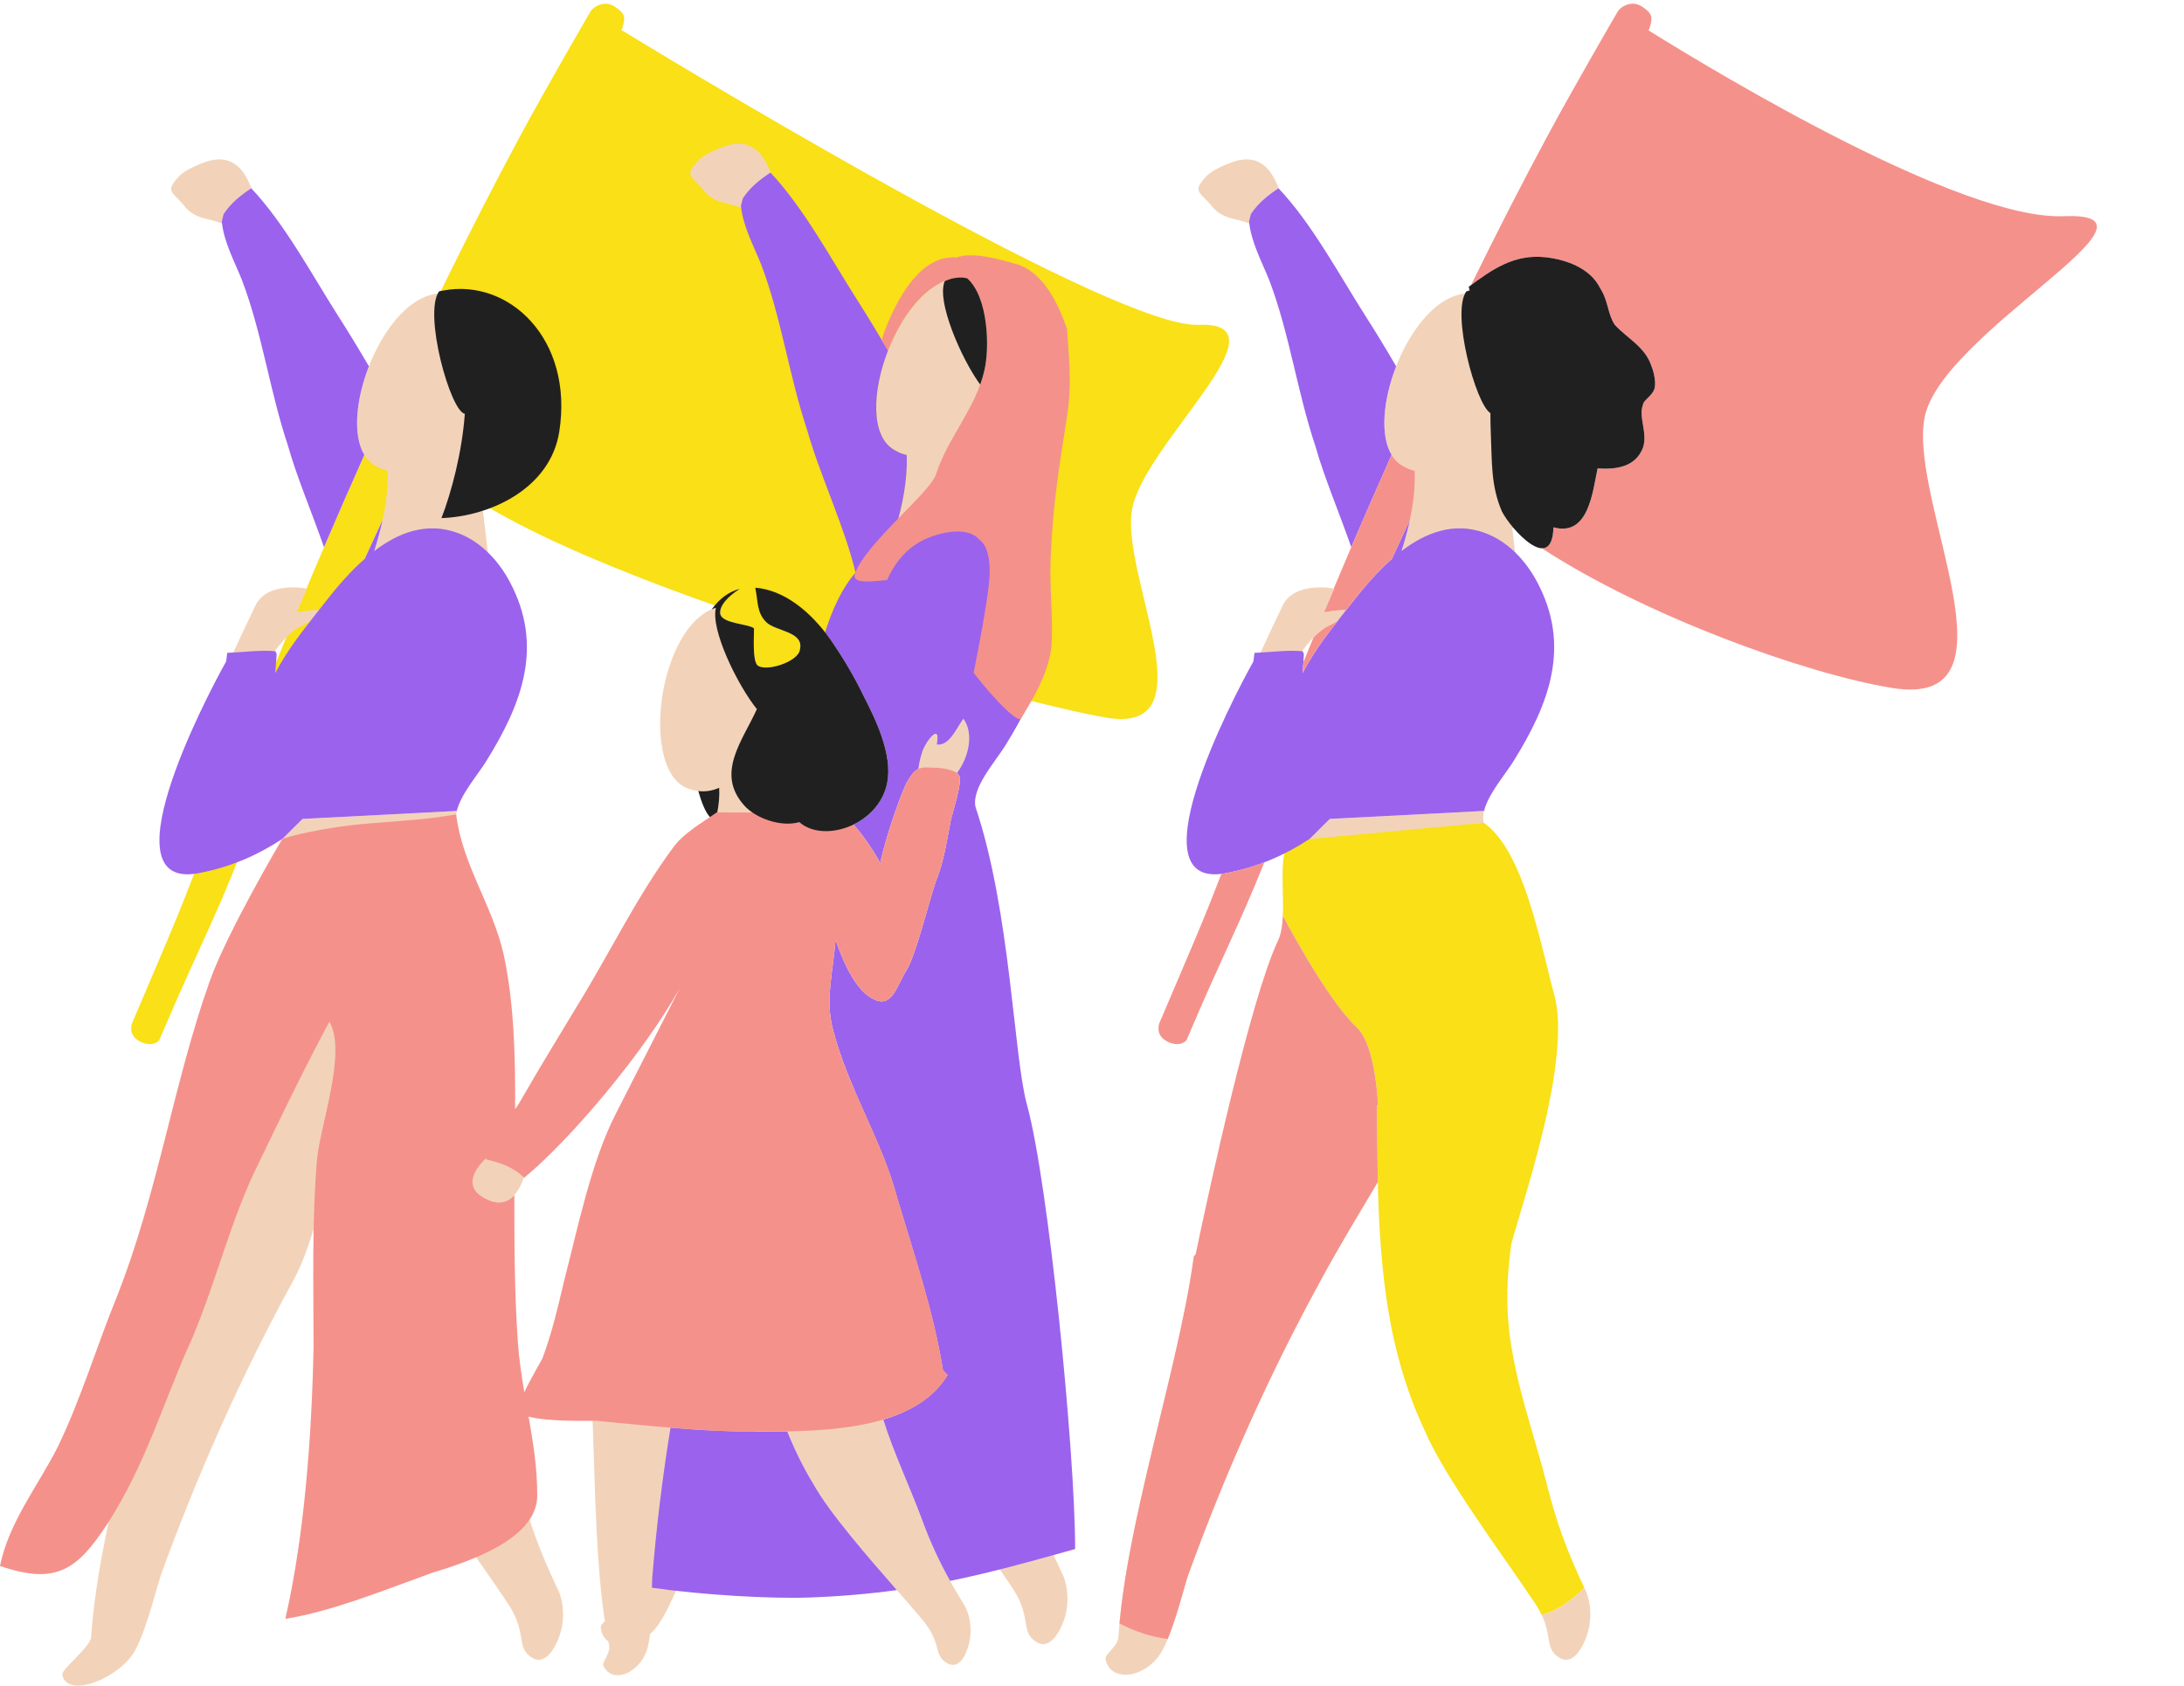
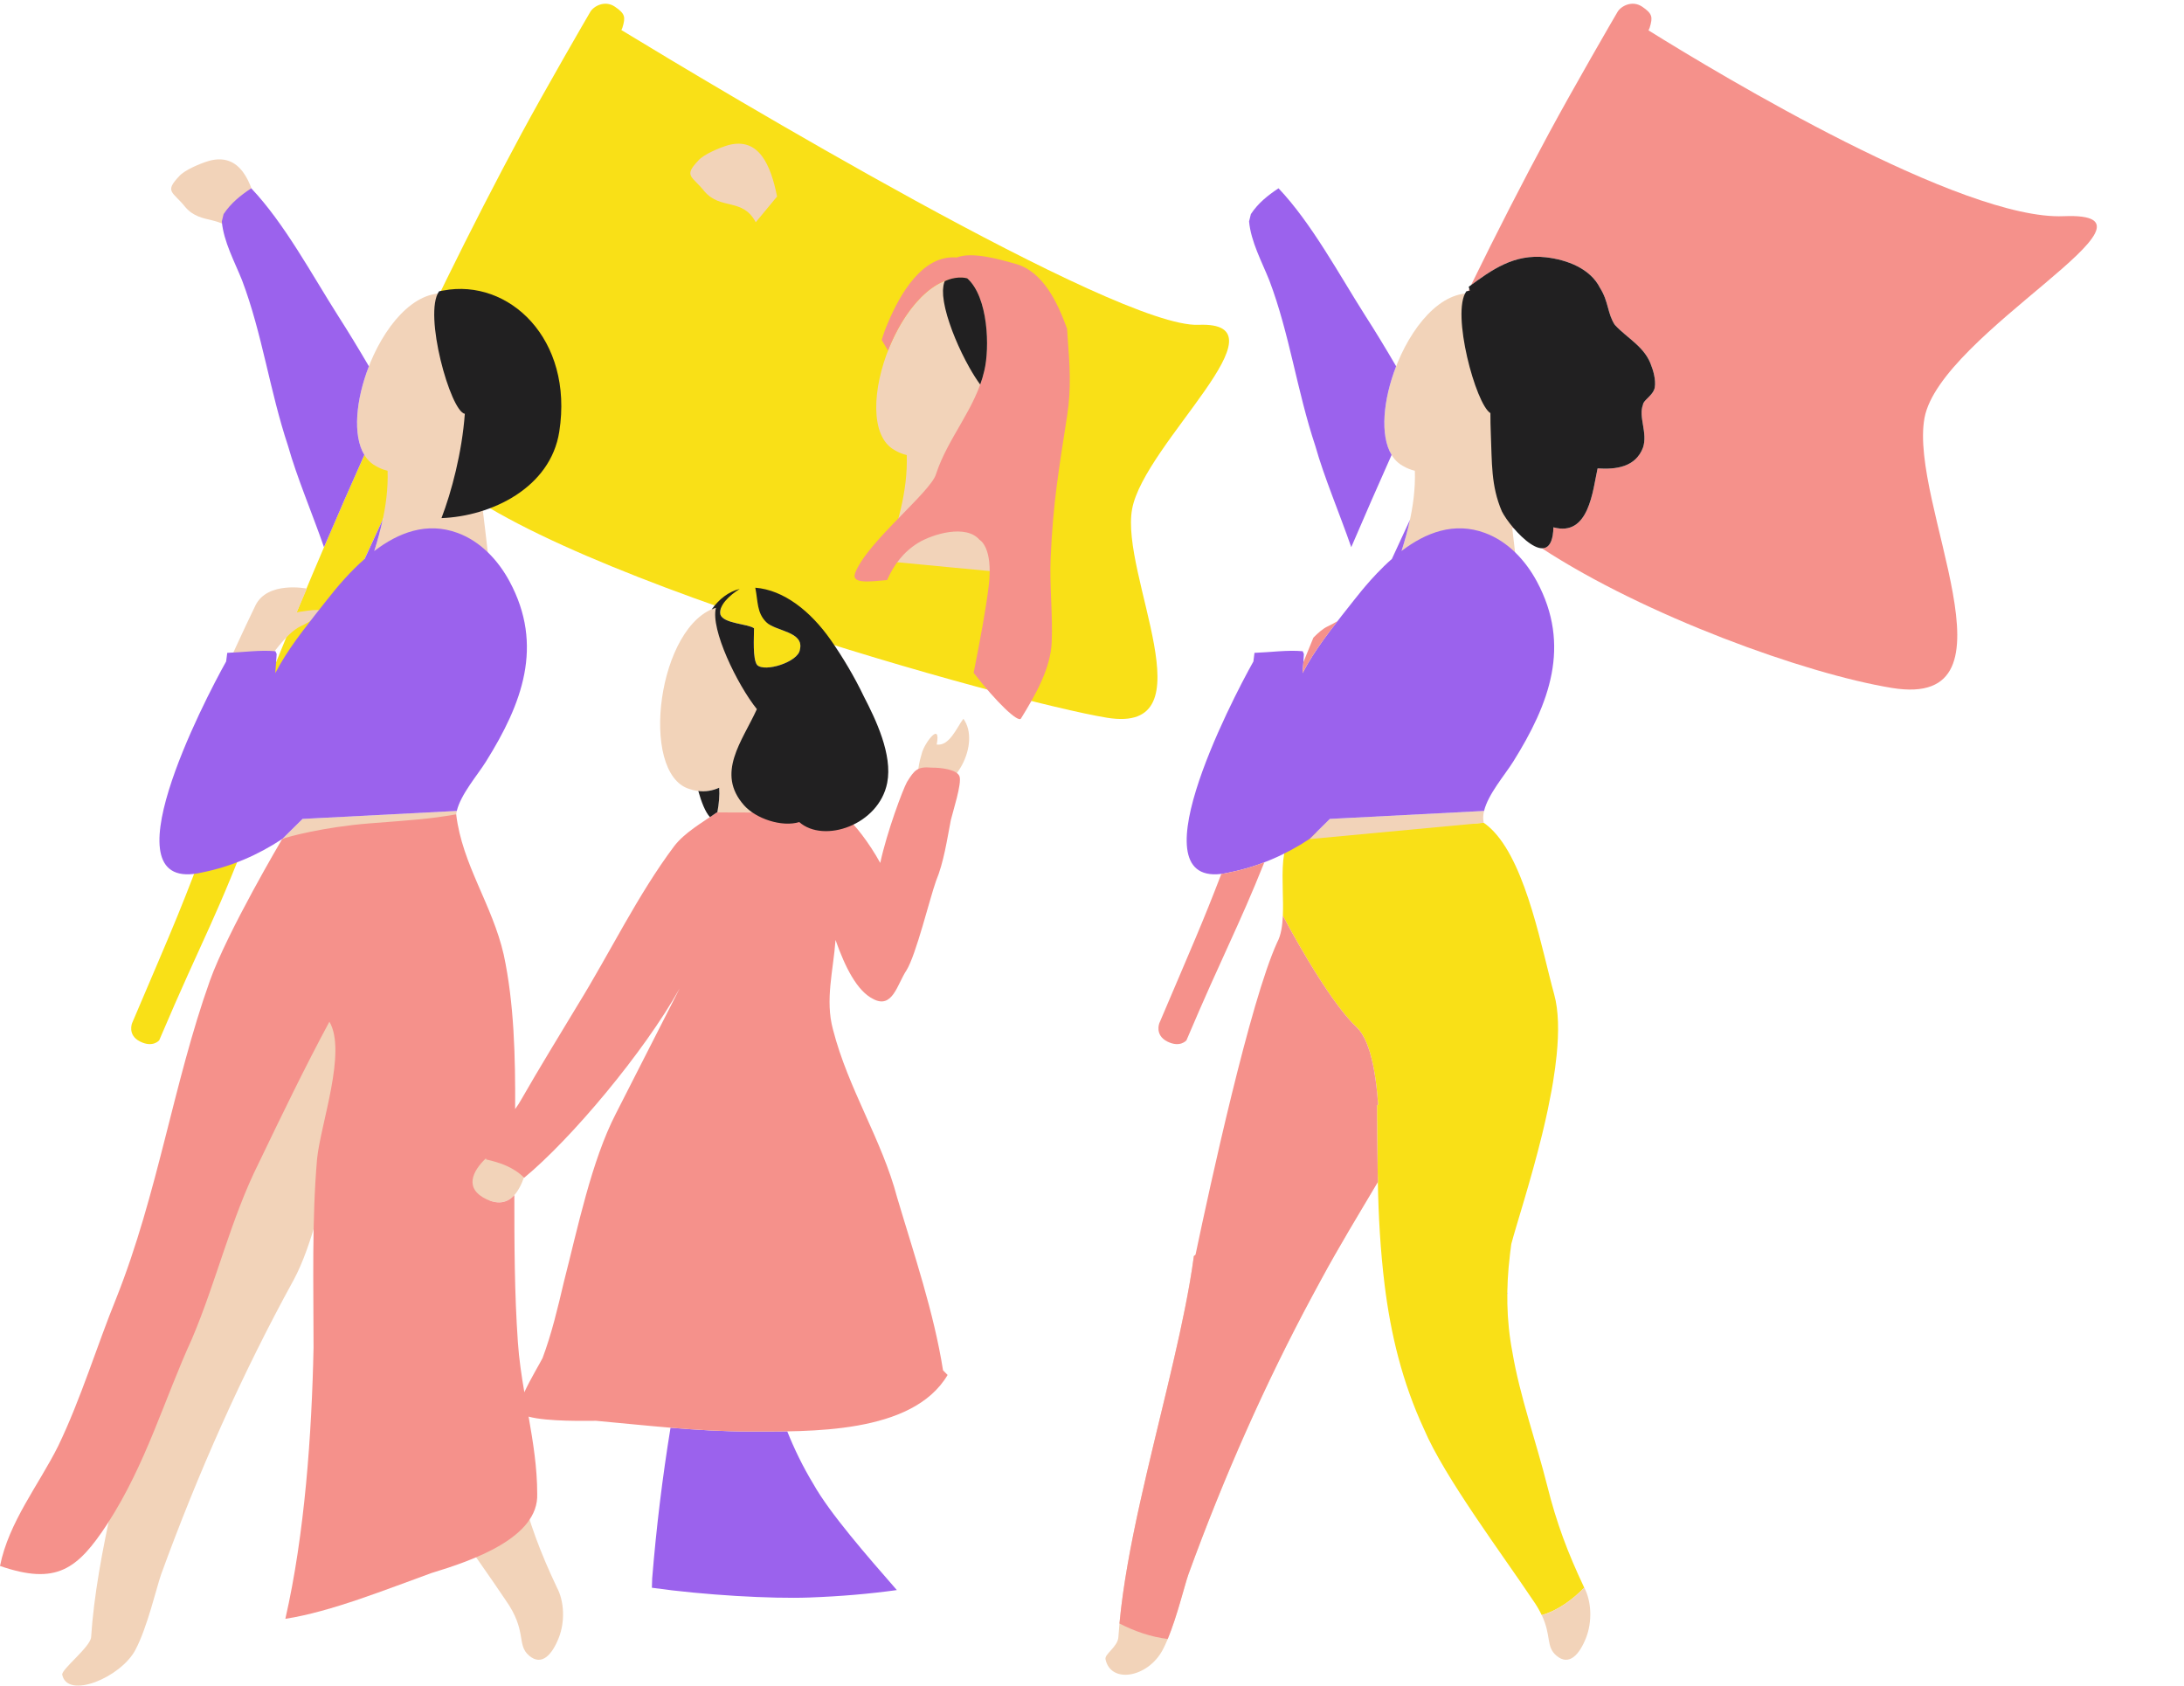
<svg xmlns="http://www.w3.org/2000/svg" fill="#000000" height="361.8" preserveAspectRatio="xMidYMid meet" version="1" viewBox="0.0 -0.8 468.7 361.8" width="468.7" zoomAndPan="magnify">
  <defs>
    <clipPath id="a">
      <path d="M 13 203 L 82 203 L 82 360.949 L 13 360.949 Z M 13 203" />
    </clipPath>
  </defs>
  <g>
    <g id="change1_1">
      <path d="M 257.191 68.91 C 239.711 69.633 154.203 18.332 133.355 5.652 C 133.48 5.387 133.555 5.215 133.574 5.148 C 134.281 2.844 134.152 2.133 131.969 0.645 C 129.785 -0.844 127.391 0.559 126.703 1.711 C 126.016 2.863 117.086 18.273 111.914 27.867 C 90.43 67.742 67.898 117.441 47.004 172.578 C 38.352 195.777 37.992 196.078 28.352 218.77 C 28.352 218.77 27.293 221.344 30.062 222.727 C 32.828 224.109 34.168 222.457 34.168 222.457 C 43.809 199.766 46.457 196.473 55.109 173.277 C 63.438 151.297 76.703 122.008 89.969 94.031 C 92.648 104.832 122.383 118.266 154.766 129.633 C 154.578 130.125 154.5 130.613 154.605 131.086 C 155.262 133.055 160.512 133.055 161.824 134.039 C 161.824 136.008 161.496 140.602 162.48 141.914 C 164.121 143.555 171.336 141.258 171.664 138.633 C 172.582 134.965 167.234 134.711 164.91 133.102 C 196.105 143.504 227.41 151.578 237.555 153.234 C 259.914 156.887 240.34 122.543 242.961 108.434 C 245.578 94.32 277.137 68.086 257.191 68.91" fill="#f9e017" />
    </g>
    <g id="change1_2">
      <path d="M 339.969 339.891 C 336.422 332.391 334.051 326.059 332.07 318.16 C 329.699 308.68 326.141 298.797 324.559 289.32 C 323.25 282.508 323.191 275.52 324.031 268.59 C 324.031 268.59 324.031 268.586 324.031 268.586 C 324.031 268.586 324.031 268.586 324.035 268.586 C 324.078 268.574 324.105 268.566 324.121 268.562 C 324.133 268.559 324.133 268.559 324.137 268.559 C 324.137 268.559 324.137 268.559 324.129 268.559 C 324.117 268.562 324.086 268.57 324.043 268.582 C 324.035 268.582 324.035 268.582 324.031 268.586 C 324.07 268.246 324.102 267.918 324.148 267.59 C 324.211 267.109 324.27 266.641 324.34 266.16 C 325.453 261.941 328.488 252.727 330.934 242.723 C 330.996 242.461 331.059 242.199 331.121 241.938 C 331.203 241.598 331.285 241.258 331.363 240.918 C 331.457 240.523 331.547 240.133 331.637 239.738 C 331.684 239.527 331.73 239.32 331.777 239.109 C 331.895 238.59 332.008 238.07 332.121 237.551 C 332.152 237.406 332.184 237.262 332.211 237.113 C 332.465 235.918 332.699 234.723 332.918 233.531 C 332.934 233.461 332.945 233.387 332.961 233.316 C 333.07 232.707 333.176 232.098 333.277 231.492 C 333.285 231.441 333.293 231.391 333.301 231.34 C 333.617 229.406 333.879 227.504 334.062 225.656 C 334.062 225.656 334.062 225.652 334.062 225.652 C 334.562 220.66 334.508 216.105 333.535 212.594 C 330.941 203.254 327.73 185.293 320.605 177.691 C 319.91 176.953 319.18 176.305 318.41 175.777 L 318.375 175.781 L 278.102 178.047 C 276.707 178.863 275.98 180.422 275.609 182.375 C 275.605 182.375 275.602 182.379 275.602 182.379 C 275.59 182.434 275.586 182.492 275.574 182.547 C 275.508 182.93 275.449 183.328 275.406 183.742 C 275.402 183.793 275.395 183.844 275.387 183.895 C 275.289 184.891 275.254 185.953 275.246 187.055 C 275.246 187.09 275.246 187.121 275.246 187.156 C 275.242 189.051 275.32 191.043 275.34 192.973 C 275.34 193.078 275.344 193.184 275.344 193.285 C 275.344 193.652 275.344 194.012 275.34 194.371 C 275.34 194.5 275.336 194.629 275.332 194.758 C 275.324 195.078 275.316 195.402 275.305 195.719 C 275.305 195.719 284.664 213.621 291.129 219.652 C 291.324 219.84 291.516 220.043 291.699 220.27 C 291.723 220.297 291.746 220.332 291.77 220.363 C 291.922 220.555 292.07 220.758 292.215 220.977 C 292.258 221.043 292.301 221.117 292.344 221.188 C 292.461 221.379 292.578 221.574 292.691 221.781 C 292.738 221.871 292.781 221.965 292.828 222.055 C 292.93 222.258 293.031 222.469 293.129 222.684 C 293.172 222.785 293.215 222.891 293.258 222.996 C 293.352 223.215 293.441 223.441 293.527 223.672 C 293.566 223.781 293.609 223.895 293.648 224.008 C 293.734 224.246 293.812 224.492 293.895 224.742 C 293.93 224.855 293.965 224.969 294 225.086 C 294.078 225.348 294.152 225.621 294.227 225.895 C 294.254 226.008 294.285 226.117 294.316 226.23 C 294.391 226.523 294.461 226.824 294.527 227.129 C 294.551 227.23 294.574 227.328 294.598 227.43 C 294.676 227.785 294.746 228.145 294.816 228.512 C 294.828 228.566 294.84 228.621 294.848 228.676 C 294.93 229.102 295.004 229.539 295.074 229.98 C 295.082 230.031 295.086 230.082 295.094 230.129 C 295.152 230.508 295.211 230.891 295.262 231.273 C 295.289 231.473 295.312 231.676 295.336 231.879 C 295.367 232.113 295.395 232.344 295.422 232.582 C 295.453 232.836 295.48 233.094 295.504 233.348 C 295.523 233.527 295.543 233.711 295.559 233.891 C 295.59 234.184 295.613 234.48 295.641 234.777 C 295.652 234.91 295.664 235.047 295.676 235.184 C 295.703 235.523 295.727 235.863 295.75 236.203 C 295.754 236.242 295.758 236.281 295.758 236.32 L 295.52 236.371 L 295.52 239.512 C 295.52 243.934 295.621 248.332 295.691 252.703 C 295.82 260.203 296.25 267.633 297.148 274.953 C 298.449 285.492 300.922 295.82 305.602 305.91 C 309.949 316.191 322.621 333.082 328.941 342.57 C 329.801 343.773 330.398 344.844 330.859 345.82 C 334.32 344.863 337.539 342.441 339.93 340.004 C 339.961 339.992 339.969 339.961 340 339.941 C 339.988 339.918 339.98 339.91 339.969 339.891" fill="#f9e017" />
    </g>
    <g id="change2_2">
      <path d="M 50.773 50.27 L 55.352 44.738 C 54.016 38.109 51.531 31.969 44.934 33.699 C 42.996 34.254 39.547 35.727 38.465 37.004 C 35.18 40.445 37.117 40.297 39.77 43.645 C 43.273 47.719 47.961 44.949 50.773 50.27" fill="#f2d3b9" />
    </g>
    <g clip-path="url(#a)" id="change2_1">
      <path d="M 66.531 203.73 L 35.754 268.77 C 33.727 283.984 28.277 303.27 24.219 321.605 C 21.953 331.84 20.117 341.777 19.555 350.555 C 19.418 352.641 13.117 357.488 13.355 358.625 C 14.48 363.949 25.859 359.258 29.039 353.32 C 31.598 348.543 33.621 339.797 34.566 337.117 C 42.469 315.387 51.953 294.051 63.016 273.902 C 70.914 259.281 73.941 225.926 81.055 210.91 L 66.531 203.73" fill="#f2d3b9" />
    </g>
    <g id="change2_3">
      <path d="M 111.613 318.16 C 109.242 308.676 105.688 298.797 104.105 289.316 C 102.734 282.184 102.746 274.859 103.703 267.594 C 104.191 263.902 104.645 260.34 105.074 256.855 C 112.18 259.449 113.332 248.426 114.48 243.535 C 112.406 243.832 110.629 245.02 108.555 245.316 L 107.07 245.609 C 106.832 245.766 106.594 245.926 106.355 246.098 C 106.992 240.551 107.59 235.105 108.176 229.586 L 75.262 236.371 C 75.262 260.473 74.867 283.785 85.141 305.91 C 89.484 316.184 102.164 333.082 108.484 342.566 C 113.227 349.281 110.773 352.141 113.539 354.512 C 116.309 356.883 118.527 354.211 119.91 350.707 C 121.293 347.199 121.098 342.855 119.516 339.891 C 115.961 332.383 113.59 326.062 111.613 318.16" fill="#f2d3b9" />
    </g>
    <g id="change2_4">
      <path d="M 80.559 99.16 C 81.418 99.68 82.297 100.027 83.18 100.23 C 83.438 107.941 81.121 115.645 78.418 122.973 C 78.418 122.973 105.027 125.527 105.43 125.527 C 105.828 125.527 100.75 85.648 100.75 85.648 L 100.281 86.02 C 103.812 77.445 104.031 67.324 97.387 62.527 C 82.766 58.18 69.891 93.234 80.559 99.16" fill="#f2d3b9" />
    </g>
    <g id="change2_5">
      <path d="M 48.484 142.719 L 57.711 140.652 C 57.711 140.652 61.422 135.078 64.434 133.648 C 67.445 132.215 68.676 131.082 68.824 130.367 C 68.969 129.652 63.68 130.617 63.68 130.617 L 65.863 125.523 C 65.863 125.523 57.418 123.805 54.816 129.145 C 52.219 134.48 48.484 142.719 48.484 142.719" fill="#f2d3b9" />
    </g>
    <g id="change2_6">
      <path d="M 64.934 174.949 L 60.547 179.281 L 97.949 175.781 C 97.77 174.98 97.82 174.121 98.031 173.242 L 64.934 174.949" fill="#f2d3b9" />
    </g>
    <g id="change2_7">
-       <path d="M 271.234 50.27 L 275.809 44.738 C 274.473 38.109 271.988 31.969 265.391 33.699 C 263.453 34.254 260.008 35.727 258.922 37.004 C 255.637 40.445 257.574 40.297 260.227 43.645 C 263.73 47.719 268.418 44.949 271.234 50.27" fill="#f2d3b9" />
-     </g>
+       </g>
    <g id="change2_8">
      <path d="M 256.211 268.77 C 254.18 283.98 248.738 303.27 244.68 321.609 C 242.41 331.84 240.578 341.777 240.012 350.547 C 239.879 352.641 237.012 354.16 237.25 355.301 C 238.371 360.621 246.32 359.258 249.5 353.32 C 252.051 348.539 254.078 339.797 255.031 337.117 C 262.93 315.391 272.41 294.047 283.469 273.898 C 287.32 266.77 291.559 259.84 295.691 252.859 L 295.691 252.699 C 295.621 248.379 295.52 244.027 295.52 239.66 L 256.211 268.77" fill="#f2d3b9" />
    </g>
    <g id="change2_9">
      <path d="M 323.891 284.938 C 323.57 282.16 323.449 279.348 323.488 276.527 C 323.441 279.34 323.57 282.148 323.891 284.938" fill="#f2d3b9" />
    </g>
    <g id="change2_10">
      <path d="M 324.148 267.59 C 324.102 267.918 324.07 268.25 324.031 268.578 C 324.07 268.25 324.121 267.918 324.16 267.59 C 324.219 267.098 324.289 266.609 324.352 266.117 C 324.352 266.129 324.34 266.148 324.34 266.16 C 324.27 266.641 324.211 267.109 324.148 267.59" fill="#f2d3b9" />
    </g>
    <g id="change2_11">
      <path d="M 340 339.938 C 339.969 339.961 339.961 339.988 339.93 340 C 337.539 342.438 334.328 344.859 330.871 345.82 C 332.98 350.289 331.73 352.559 334 354.508 C 336.77 356.879 338.988 354.207 340.371 350.711 C 341.738 347.219 341.551 342.898 340 339.938" fill="#f2d3b9" />
    </g>
    <g id="change2_12">
      <path d="M 320.742 86.02 C 324.27 77.445 324.488 67.324 317.844 62.527 C 303.227 58.18 290.348 93.234 301.016 99.16 C 301.879 99.68 302.754 100.027 303.637 100.23 C 303.895 107.941 301.578 115.645 298.879 122.973 C 298.879 122.973 325.484 125.527 325.887 125.527 C 326.289 125.527 321.211 85.648 321.211 85.648 L 320.742 86.02" fill="#f2d3b9" />
    </g>
    <g id="change2_13">
-       <path d="M 268.941 142.719 L 278.168 140.652 C 278.168 140.652 281.879 135.078 284.891 133.648 C 287.902 132.215 289.133 131.082 289.281 130.367 C 289.426 129.652 284.137 130.617 284.137 130.617 L 286.32 125.523 C 286.32 125.523 277.875 123.805 275.273 129.145 C 272.676 134.48 268.941 142.719 268.941 142.719" fill="#f2d3b9" />
-     </g>
+       </g>
    <g id="change2_14">
      <path d="M 285.391 174.949 L 281.008 179.281 L 318.406 175.781 C 318.23 174.98 318.277 174.121 318.492 173.242 L 285.391 174.949" fill="#f2d3b9" />
    </g>
    <g id="change2_15">
      <path d="M 162.188 46.902 L 166.766 41.371 C 165.43 34.742 162.945 28.602 156.348 30.332 C 154.41 30.887 150.965 32.359 149.879 33.637 C 146.594 37.078 148.531 36.926 151.184 40.277 C 154.688 44.352 159.375 41.582 162.188 46.902" fill="#f2d3b9" />
    </g>
    <g id="change2_16">
-       <path d="M 219.867 314.793 C 217.496 305.309 213.941 295.43 212.359 285.949 C 210.988 278.816 210.996 271.492 211.957 264.227 C 213.766 250.562 215.113 238.598 216.43 226.219 L 183.516 233.004 C 183.516 238.34 183.496 243.637 183.578 248.891 L 170.652 256.477 L 159.789 259.984 C 159.887 260.883 159.984 261.781 160.086 262.68 L 156.996 264.488 C 154.215 275.895 149.191 289.449 144.305 303.156 C 145.629 295.352 147.184 287.602 149.008 279.957 C 152.18 266.242 156.82 252.82 159.258 238.965 L 125.594 281.883 C 127.352 294.766 127.23 311.734 128.031 327.621 C 128.375 334.469 128.895 341.109 129.809 347.141 C 129.273 347.633 128.875 348.07 128.922 348.504 C 129.059 349.859 129.664 350.844 130.559 351.473 C 130.613 351.75 130.66 352.035 130.719 352.309 C 131.074 354.043 129.074 355.93 129.523 356.805 C 131.637 360.898 137.82 358 139.082 352.438 C 139.262 351.664 139.395 350.785 139.5 349.863 C 140.164 349.289 140.781 348.621 141.309 347.844 C 144.359 343.367 147.309 334.891 148.531 332.324 C 154.043 321.074 160.02 310 166.414 299.207 C 168.355 305.531 170.926 311.691 174.512 317.625 C 179.117 325.875 191.348 338.934 197.543 346.336 C 202.152 351.555 200.352 354.184 202.898 355.926 C 205.445 357.668 207.07 355.219 207.91 352.137 C 208.754 349.059 208.188 345.418 206.582 343.066 C 202.898 337.074 200.32 331.973 197.93 325.5 C 195.059 317.734 191.156 309.746 188.953 301.906 C 187.141 296.027 186.473 289.859 186.613 283.652 C 186.629 283.066 186.637 282.496 186.648 281.914 C 188.113 288.895 190.254 295.777 193.398 302.547 C 197.742 312.82 210.422 329.719 216.742 339.203 C 221.484 345.918 219.031 348.773 221.797 351.145 C 224.562 353.516 226.785 350.848 228.168 347.344 C 229.551 343.836 229.352 339.492 227.773 336.527 C 224.215 329.016 221.844 322.695 219.867 314.793" fill="#f2d3b9" />
-     </g>
+       </g>
    <g id="change2_17">
      <path d="M 191.973 95.793 C 192.836 96.309 193.711 96.66 194.594 96.859 C 194.852 104.574 192.535 112.277 189.836 119.605 C 189.836 119.605 216.441 122.16 216.844 122.16 C 217.242 122.16 212.164 82.277 212.164 82.277 L 211.695 82.652 C 215.227 74.074 215.445 63.957 208.801 59.156 C 194.18 54.812 181.305 89.867 191.973 95.793" fill="#f2d3b9" />
    </g>
    <g id="change2_18">
      <path d="M 197.859 160.766 C 197.27 162.742 196.676 165.113 197.27 167.09 L 198.059 169.062 C 205.172 169.457 210.504 158.594 206.75 153.457 C 205.367 155.234 203.785 159.383 201.02 158.988 C 202.012 153.852 198.453 158.594 197.859 160.766" fill="#f2d3b9" />
    </g>
    <g id="change2_19">
      <path d="M 147.887 168.508 C 150.18 169.316 152.352 169.148 154.336 168.262 C 154.914 175.898 149.285 186.598 148.176 193.848 C 148.176 193.848 174.754 191.039 175.148 190.961 C 175.473 190.895 166.574 164.531 163.578 155.688 C 164.164 153.84 164.605 151.906 164.879 149.953 C 164.879 149.953 158.125 143.398 156.895 140.844 C 155.668 138.285 153.895 131.094 154 129.512 C 141.164 132.941 137.07 165.09 147.887 168.508" fill="#f2d3b9" />
    </g>
    <g id="change3_1">
      <path d="M 97.949 175.777 C 97.879 175.449 97.84 175.098 97.84 174.75 C 97.84 175.098 97.871 175.449 97.949 175.777" fill="#9b62ed" />
    </g>
    <g id="change3_2">
      <path d="M 282.281 94.918 C 284.141 101.539 287.43 109.277 289.988 116.629 C 292.871 109.898 295.762 103.301 298.648 96.828 C 296.09 92.629 296.859 84.898 299.621 77.809 C 297.461 74.109 295.25 70.449 292.949 66.871 C 287.422 58.18 281.488 47.109 274.379 39.609 C 272.012 41.188 270.031 42.77 268.449 45.141 L 268.059 46.719 C 268.449 51.059 270.82 55.41 272.398 59.359 C 276.75 70.82 278.328 83.07 282.281 94.918" fill="#9b62ed" />
    </g>
    <g id="change3_3">
      <path d="M 168.949 306.391 C 165.969 306.438 163.172 306.418 160.719 306.418 C 155.172 306.418 149.531 306.07 143.898 305.609 C 142.148 316.328 140.84 327.148 139.961 337.969 C 139.93 338.449 139.91 339.129 139.898 339.949 C 151.059 341.539 165.66 342.348 173.641 342.047 C 180.5 341.797 186.629 341.258 192.469 340.449 C 186.121 333.168 178.059 323.969 174.512 317.617 C 172.301 313.961 170.48 310.211 168.949 306.391" fill="#9b62ed" />
    </g>
    <g id="change3_4">
      <path d="M 61.82 94.918 C 63.68 101.539 66.969 109.277 69.531 116.629 C 72.41 109.898 75.301 103.301 78.191 96.828 C 75.629 92.621 76.398 84.898 79.168 77.809 C 77 74.109 74.789 70.461 72.488 66.871 C 66.961 58.18 61.031 47.109 53.918 39.609 C 51.551 41.188 49.582 42.77 47.988 45.141 L 47.602 46.719 C 47.988 51.059 50.371 55.41 51.949 59.359 C 56.289 70.82 57.871 83.07 61.82 94.918" fill="#9b62ed" />
    </g>
    <g id="change3_5">
      <path d="M 98.199 113.57 C 91.602 111.148 85.52 113.48 80.32 117.461 C 81.02 115.238 81.641 113 82.129 110.75 C 80.82 113.551 79.539 116.359 78.262 119.148 C 75.148 121.879 72.398 125.078 70.109 128.02 C 66.699 132.367 62.898 136.969 60.121 141.758 C 59.75 142.43 59.398 143.07 59.07 143.668 C 59.219 141.961 59.32 140.508 59.371 139.551 L 59.109 138.961 C 55.82 138.66 52.211 139.188 48.77 139.309 L 48.531 141.16 C 43.82 149.539 22.129 191.41 43.41 186.43 C 49.609 185.188 55.398 182.68 60.559 179.258 L 60.551 179.277 L 64.93 174.949 L 98.031 173.238 C 98.898 169.641 102.48 165.551 104.289 162.648 C 112.07 150.199 116.77 137.77 109.359 123.988 C 106.922 119.449 103.129 115.379 98.199 113.57" fill="#9b62ed" />
    </g>
    <g id="change3_6">
      <path d="M 318.41 175.777 C 318.34 175.449 318.301 175.098 318.301 174.75 C 318.301 175.098 318.328 175.449 318.41 175.777" fill="#9b62ed" />
    </g>
    <g id="change3_7">
      <path d="M 329.82 123.988 C 327.379 119.449 323.59 115.379 318.66 113.57 C 312.059 111.148 305.98 113.48 300.781 117.449 C 301.48 115.238 302.109 113 302.59 110.75 C 301.281 113.559 299.988 116.359 298.711 119.148 L 298.68 119.18 C 298.148 119.641 297.629 120.117 297.129 120.609 C 297.102 120.641 297.07 120.668 297.039 120.688 C 296.539 121.18 296.051 121.68 295.57 122.18 C 295.539 122.211 295.512 122.238 295.488 122.258 C 294.988 122.777 294.512 123.309 294.039 123.828 L 294.039 123.84 C 292.789 125.238 291.629 126.66 290.559 128.02 C 287.148 132.367 283.359 136.969 280.578 141.758 C 280.199 142.43 279.852 143.07 279.531 143.668 C 279.68 141.961 279.781 140.508 279.82 139.551 L 279.57 138.961 C 276.281 138.66 272.672 139.188 269.219 139.309 L 268.988 141.16 C 264.27 149.539 242.578 191.41 263.871 186.43 C 270.07 185.188 275.859 182.68 281.02 179.258 L 281.012 179.277 L 285.391 174.949 L 318.488 173.238 C 319.359 169.641 322.93 165.551 324.75 162.648 C 332.531 150.199 337.23 137.77 329.82 123.988" fill="#9b62ed" />
    </g>
    <g id="change3_8">
-       <path d="M 209.359 172.41 C 208.461 168.34 213.441 162.898 215.699 159.277 C 223.48 146.828 228.18 134.398 220.77 120.617 C 218.328 116.078 214.539 112.008 209.609 110.199 C 201.391 107.188 197.809 107.508 192.121 112.859 C 193.699 107.617 194.77 102.238 194.59 96.859 C 193.711 96.66 192.828 96.309 191.969 95.789 C 186.801 92.918 187.16 83.199 190.57 74.449 C 188.41 70.75 186.211 67.078 183.91 63.5 C 178.371 54.809 172.449 43.75 165.34 36.238 C 162.969 37.82 160.988 39.398 159.41 41.77 L 159.012 43.348 C 159.41 47.699 161.781 52.039 163.359 55.988 C 167.711 67.449 169.289 79.699 173.238 91.551 C 175.859 100.918 181.359 112.5 183.602 122.09 C 183.57 122.129 183.551 122.16 183.52 122.188 C 180.762 125.348 178.66 129.84 177.059 134.91 C 177.48 135.438 177.879 135.98 178.27 136.527 C 180.852 140.219 183.379 144.461 185.398 148.688 C 187.922 153.578 191.59 161.148 190.398 167.219 C 189.57 171.391 186.621 174.488 183.148 176.16 C 184.75 177.848 187.16 181.199 188.91 184.398 C 190.371 177.629 193.77 168.598 194.641 167.039 C 195.559 165.551 196.16 164.66 197.09 164.23 C 197.219 163.039 197.539 161.848 197.859 160.77 C 198.449 158.598 202.012 153.848 201.02 158.988 C 203.789 159.391 205.371 155.238 206.75 153.461 C 208.98 156.508 208 161.578 205.359 165.109 C 205.621 165.309 205.82 165.539 205.91 165.809 C 206.469 167.301 204.469 173.449 204.059 175.168 C 203.238 179.418 202.551 184.25 200.859 188.301 C 199.52 192.07 196.59 204.129 194.539 207.449 C 192.578 210.348 191.559 215.848 187.379 213.59 C 183.941 211.879 181.359 206.777 179.309 200.93 C 178.84 207.48 177.031 213.809 178.762 220.141 C 182.039 232.93 189.262 243.758 192.539 256.23 C 196.148 268.367 200.41 280.828 202.379 293.297 L 203.371 294.277 C 200.469 299.188 195.41 302.109 189.551 303.859 C 191.809 311.07 195.301 318.379 197.93 325.5 C 199.691 330.27 201.559 334.289 203.891 338.48 C 212.352 336.758 220.809 334.438 230.73 331.641 C 230.73 310.699 224.98 252.84 220.379 236.23 C 217.539 225.98 216.871 194.738 209.359 172.41" fill="#9b62ed" />
-     </g>
+       </g>
    <g id="change4_1">
      <path d="M 250.52 222.73 C 253.281 224.109 254.621 222.461 254.621 222.461 C 262.488 203.93 265.699 198.328 271.34 184.258 C 268.93 185.188 266.43 185.918 263.871 186.43 C 263.238 186.578 262.66 186.68 262.109 186.75 C 258.012 197.43 255.961 201.938 248.809 218.77 C 248.809 218.77 247.75 221.34 250.52 222.73" fill="#f5918b" />
    </g>
    <g id="change4_2">
      <path d="M 287.051 132.488 C 286.461 132.848 285.762 133.238 284.891 133.648 C 283.91 134.117 282.852 135.027 281.859 136.051 C 281.148 137.789 280.43 139.539 279.719 141.301 C 279.672 142 279.609 142.801 279.531 143.668 C 279.852 143.07 280.199 142.43 280.578 141.758 C 282.422 138.578 284.719 135.488 287.051 132.488" fill="#f5918b" />
    </g>
    <g id="change4_3">
-       <path d="M 298.648 96.828 C 294.488 106.129 290.34 115.699 286.23 125.52 C 286.289 125.52 286.32 125.527 286.32 125.527 L 284.141 130.617 C 284.141 130.617 287.711 129.969 288.898 130.129 C 289.461 129.418 290.02 128.719 290.559 128.02 C 292.859 125.09 295.602 121.879 298.711 119.148 C 299.988 116.348 301.289 113.539 302.602 110.719 C 303.34 107.25 303.75 103.738 303.641 100.23 C 302.75 100.027 301.879 99.68 301.012 99.16 C 300.031 98.609 299.238 97.82 298.648 96.828" fill="#f5918b" />
-     </g>
+       </g>
    <g id="change4_4">
      <path d="M 315.078 61.641 C 315.18 61.621 315.289 61.598 315.422 61.578 L 315.309 61.172 C 315.238 61.328 315.16 61.48 315.078 61.641" fill="#f5918b" />
    </g>
    <g id="change4_5">
      <path d="M 324.52 112.367 C 324.68 112.5 324.84 112.617 325.012 112.75 C 324.828 112.539 324.66 112.34 324.488 112.129 L 324.52 112.367" fill="#f5918b" />
    </g>
    <g id="change4_6">
      <path d="M 442.871 45.598 C 421.109 46.5 369.422 15.461 353.781 5.719 C 353.922 5.422 354.012 5.219 354.031 5.148 C 354.738 2.848 354.609 2.129 352.43 0.641 C 350.238 -0.84 347.852 0.559 347.16 1.711 C 346.469 2.859 337.539 18.27 332.371 27.871 C 326.859 38.09 321.289 48.949 315.699 60.391 C 320.531 56.84 325.18 53.66 331.801 54.422 C 336.27 54.949 341.281 56.801 343.379 61.008 C 345.23 63.91 344.961 66.539 346.551 68.91 C 349.18 71.809 353.129 73.648 354.449 77.871 C 354.969 79.18 355.5 81.551 354.969 82.871 C 354.449 84.188 352.602 85.238 352.602 86.027 C 351.551 88.66 353.66 92.09 352.602 95.25 C 351.02 99.461 346.809 99.988 342.859 99.73 C 341.801 104.469 341.012 114.48 333.379 112.367 C 333.289 115.711 332.289 116.898 330.91 116.879 C 353 131.32 387.352 143.789 406.02 146.84 C 434.93 151.559 409.621 107.141 413.012 88.891 C 416.398 70.629 468.672 44.539 442.871 45.598" fill="#f5918b" />
    </g>
    <g id="change4_7">
      <path d="M 229 69.75 C 227.051 64.371 223.961 57.488 217.93 55.82 C 214.762 54.93 208.691 53.129 205.32 54.461 C 197.969 53.82 193.129 62.371 190.57 68.449 C 190.035 69.656 189.594 70.895 189.219 72.156 C 189.672 72.918 190.125 73.68 190.574 74.445 C 193.992 65.668 200.477 57.855 207.527 58.883 C 212.117 62.883 212.422 73.848 211.238 78.758 C 209.422 86.77 203.422 93.129 200.871 100.961 C 199.781 104.777 185.969 115.629 183.52 122.188 C 182.648 124.52 186.398 124.051 190.379 123.688 C 191.789 120.48 193.84 117.68 197.031 115.711 C 200.262 113.75 207.359 111.699 210.199 115.039 C 210.199 115.039 213.18 116.527 212.191 124.898 C 211.57 130.039 210.301 136.777 208.949 143.598 C 213.789 149.859 218.512 154.379 219.109 153.398 C 222.121 148.508 225.488 142.711 225.711 136.93 C 225.941 130.918 225.219 124.918 225.48 118.91 C 225.98 107.117 227.262 99.77 229.039 88.238 C 229.891 82.75 229.59 77.629 229.16 72.121 C 229.102 71.328 229.051 70.539 229 69.75" fill="#f5918b" />
    </g>
    <g id="change4_8">
      <path d="M 132.176 238.184 C 126.926 248.352 123.977 262.785 121.023 274.27 C 119.711 279.848 118.398 285.422 116.43 290.672 C 115.836 291.855 113.824 295.172 112.527 297.988 C 111.922 294.438 111.387 290.875 111.141 287.27 C 110.402 276.617 110.383 266.328 110.383 255.688 C 109 257.219 107.102 257.828 104.402 256.578 C 99.57 254.281 101.352 250.547 104.332 247.742 C 104.32 247.836 104.301 247.93 104.293 248.023 C 107.242 248.68 110.195 249.664 112.492 251.961 C 122.496 243.723 138.234 225.008 145.875 211.293 Z M 199.996 163.949 C 196.887 163.668 196.254 164.426 194.637 167.039 C 193.773 168.598 190.367 177.633 188.906 184.395 C 186.602 180.18 183.129 175.68 181.926 175.109 C 180.262 174.355 178.785 173.562 177.484 173.633 L 153.828 173.555 C 150.547 175.852 146.996 177.824 144.699 180.777 C 136.828 191.277 130.863 203.734 123.973 214.891 C 120.035 221.449 115.773 228.34 111.836 235.23 C 111.492 235.855 111.051 236.527 110.551 237.223 C 110.617 225.969 110.328 214.473 108.109 204.109 C 105.641 193.301 99.199 184.801 97.898 173.969 C 91.719 175.027 89.012 175.148 79.289 175.91 C 69.57 176.68 61.582 178.789 60.551 179.277 C 60.551 179.277 48.789 199.16 45.031 209.711 C 37.168 231.809 33.898 255.309 24.949 277.82 C 20.789 288.027 17.391 299.367 12.469 309.57 C 8.309 317.891 1.891 325.828 0 335.277 C 12.102 339.438 16.629 336.039 23.059 326.211 C 31.371 313.359 35.148 299.75 41.199 286.52 C 46.5 274.039 49.52 260.809 55.57 248.711 C 60.48 238.508 65.398 228.301 70.691 218.469 C 74.469 224.898 68.801 240.398 68.039 247.961 C 66.91 261.188 67.289 274.797 67.289 288.41 C 66.91 306.93 65.398 328.48 61.238 346.617 C 71.07 345.109 83.16 340.188 92.609 336.789 C 101.309 334.148 115.672 329.23 115.289 319.777 C 115.289 314.195 114.406 308.711 113.441 303.223 C 117.438 304.336 126.066 304.121 127.91 304.121 C 138.738 305.105 149.891 306.418 160.719 306.418 C 173.512 306.418 195.82 307.074 203.363 294.281 L 202.383 293.297 C 200.414 280.832 196.148 268.363 192.539 256.227 C 189.258 243.762 182.039 232.934 178.762 220.141 C 177.031 213.809 178.84 207.477 179.309 200.926 C 181.363 206.781 183.938 211.879 187.375 213.586 C 191.562 215.848 192.578 210.348 194.535 207.449 C 196.594 204.125 199.52 192.07 200.863 188.305 C 202.547 184.254 203.234 179.422 204.062 175.168 C 204.469 173.449 206.469 167.297 205.914 165.805 C 205.359 164.312 201.82 163.926 199.996 163.949" fill="#f5918b" />
    </g>
    <g id="change4_9">
      <path d="M 295.758 236.32 C 295.711 235.617 295.652 234.914 295.586 234.211 C 295.57 234.027 295.555 233.844 295.535 233.66 C 295.512 233.406 295.48 233.152 295.453 232.895 C 295.434 232.691 295.41 232.488 295.387 232.289 C 295.355 232.039 295.324 231.797 295.293 231.551 C 295.266 231.34 295.238 231.133 295.207 230.926 C 295.176 230.691 295.141 230.457 295.105 230.227 C 295.07 230.008 295.035 229.793 295 229.578 C 294.965 229.359 294.93 229.141 294.891 228.922 C 294.848 228.695 294.805 228.473 294.762 228.246 C 294.723 228.051 294.684 227.852 294.645 227.656 C 294.586 227.387 294.523 227.125 294.465 226.863 C 294.43 226.719 294.398 226.574 294.363 226.434 C 294.27 226.043 294.168 225.664 294.062 225.297 C 294.02 225.156 293.977 225.027 293.938 224.891 C 293.863 224.652 293.789 224.414 293.711 224.188 C 293.66 224.043 293.609 223.902 293.559 223.762 C 293.48 223.555 293.402 223.348 293.324 223.148 C 293.27 223.012 293.211 222.879 293.152 222.746 C 293.066 222.555 292.98 222.367 292.895 222.188 C 292.832 222.062 292.77 221.938 292.707 221.82 C 292.613 221.641 292.516 221.473 292.414 221.305 C 292.352 221.199 292.289 221.094 292.223 220.992 C 292.109 220.82 291.992 220.656 291.871 220.5 C 291.812 220.422 291.758 220.34 291.699 220.266 C 291.516 220.043 291.324 219.836 291.129 219.648 C 284.668 213.617 275.305 195.715 275.305 195.715 C 275.207 197.934 274.902 199.93 274.109 201.402 C 268.27 214.16 259.688 253.602 256.559 268.512 L 256.215 268.766 C 255.98 270.562 255.688 272.41 255.363 274.305 C 252.922 288.512 248.258 305.422 244.68 321.605 C 242.656 330.727 240.988 339.598 240.246 347.629 C 243.562 349.324 247.043 350.512 250.598 350.945 C 252.629 346.062 254.223 339.402 255.023 337.117 C 262.527 316.465 271.465 296.172 281.848 276.914 C 282.379 275.902 282.922 274.906 283.477 273.902 C 287.324 266.777 291.555 259.836 295.695 252.859 C 295.695 252.805 295.691 252.75 295.691 252.695 C 295.621 248.324 295.52 243.934 295.52 239.508 L 295.52 236.371 L 295.758 236.32" fill="#f5918b" />
    </g>
    <g id="change5_1">
      <path d="M 95.148 61.547 C 94.578 61.621 94.223 61.73 94.223 61.73 C 90.805 66.52 96.684 87.527 99.754 88.008 C 99.148 96.316 96.891 104.812 94.742 110.395 C 105.41 110 118.145 103.926 120.027 91.824 C 123.121 71.949 109.223 58.906 95.148 61.547" fill="#212021" />
    </g>
    <g id="change5_2">
      <path d="M 354.973 82.871 C 355.5 81.555 354.973 79.184 354.445 77.863 C 353.129 73.652 349.18 71.809 346.547 68.91 C 344.965 66.539 345.227 63.906 343.383 61.008 C 341.277 56.797 336.273 54.949 331.797 54.422 C 324.945 53.633 320.207 57.059 315.199 60.746 L 315.422 61.574 C 314.965 61.648 314.68 61.73 314.68 61.73 C 311.391 66.34 316.707 85.949 319.852 87.863 C 319.852 89.332 319.879 90.82 319.941 92.352 C 320.207 98.41 319.941 103.414 322.312 108.945 C 324.156 112.633 333.113 122.641 333.375 112.367 C 341.012 114.477 341.805 104.469 342.855 99.727 C 346.809 99.988 351.023 99.465 352.602 95.246 C 353.656 92.086 351.551 88.664 352.602 86.027 C 352.602 85.238 354.445 84.188 354.973 82.871" fill="#212021" />
    </g>
    <g id="change5_3">
      <path d="M 149.859 168.961 C 150.539 171.359 151.371 173.508 152.359 174.551 L 152.371 174.559 C 152.859 174.23 153.352 173.898 153.828 173.559 L 153.941 173.559 C 154.289 171.699 154.461 169.91 154.34 168.258 C 152.93 168.891 151.43 169.148 149.859 168.961" fill="#212021" />
    </g>
    <g id="change5_4">
      <path d="M 178.27 136.527 C 173.922 130.328 168.18 125.809 162.09 125.328 C 162.699 128.367 162.398 130.68 164.449 132.73 C 166.41 134.699 172.648 134.699 171.66 138.629 C 171.34 141.258 164.121 143.551 162.48 141.91 C 161.488 140.598 161.82 136.008 161.82 134.039 C 160.512 133.059 155.262 133.059 154.602 131.09 C 154.18 129.168 156.52 126.98 158.75 125.59 C 156.309 126.199 154.328 127.777 152.73 129.98 C 153.031 129.848 153.34 129.73 153.648 129.641 C 152.43 134.23 158.199 146.109 162.43 151.391 C 159.309 158.27 153.551 165.117 159.68 172.027 C 162.172 174.867 167.75 176.77 171.531 175.629 C 176.801 180.27 188.609 176.27 190.398 167.219 C 191.59 161.148 187.922 153.578 185.398 148.688 C 183.379 144.461 180.852 140.219 178.27 136.527" fill="#212021" />
    </g>
    <g id="change5_5">
      <path d="M 206.699 58.785 C 206.652 58.781 206.605 58.777 206.559 58.773 C 206.289 58.758 206.023 58.758 205.77 58.77 C 205.73 58.77 205.695 58.773 205.656 58.777 C 205.41 58.793 205.172 58.82 204.945 58.855 C 204.934 58.859 204.918 58.859 204.902 58.863 C 204.668 58.902 204.453 58.953 204.246 59.004 C 204.211 59.016 204.176 59.023 204.141 59.031 C 203.945 59.086 203.766 59.141 203.605 59.195 C 203.59 59.199 203.578 59.203 203.562 59.211 C 203.41 59.266 203.281 59.316 203.168 59.359 C 203.152 59.367 203.137 59.375 203.117 59.383 C 203.008 59.43 202.922 59.469 202.859 59.496 C 202.836 59.508 202.836 59.508 202.82 59.52 C 202.773 59.539 202.742 59.555 202.742 59.555 C 202.637 59.789 202.562 60.059 202.504 60.344 C 202.484 60.426 202.473 60.516 202.457 60.605 C 202.422 60.828 202.398 61.059 202.387 61.305 C 202.379 61.402 202.371 61.496 202.371 61.598 C 202.367 61.938 202.375 62.289 202.406 62.668 C 202.406 62.691 202.41 62.715 202.414 62.738 C 202.445 63.098 202.496 63.48 202.559 63.867 C 202.578 63.992 202.602 64.121 202.625 64.246 C 202.684 64.562 202.746 64.883 202.82 65.211 C 202.852 65.336 202.875 65.457 202.906 65.582 C 203.016 66.031 203.133 66.484 203.266 66.953 C 203.273 66.98 203.281 67.008 203.289 67.031 C 203.422 67.48 203.566 67.938 203.719 68.395 C 203.762 68.52 203.805 68.645 203.848 68.77 C 203.98 69.164 204.121 69.562 204.27 69.961 C 204.309 70.062 204.344 70.164 204.383 70.27 C 204.77 71.289 205.195 72.316 205.648 73.328 C 205.684 73.402 205.715 73.473 205.75 73.547 C 205.965 74.027 206.188 74.496 206.41 74.965 C 206.426 74.988 206.438 75.016 206.449 75.039 C 206.949 76.074 207.473 77.07 207.996 78.004 C 208.004 78.02 208.012 78.031 208.016 78.043 C 208.812 79.457 209.609 80.715 210.359 81.73 C 210.711 80.762 211.008 79.773 211.238 78.758 C 212.422 73.863 212.117 62.945 207.562 58.922 C 207.273 58.855 206.98 58.812 206.699 58.785" fill="#212021" />
    </g>
  </g>
</svg>